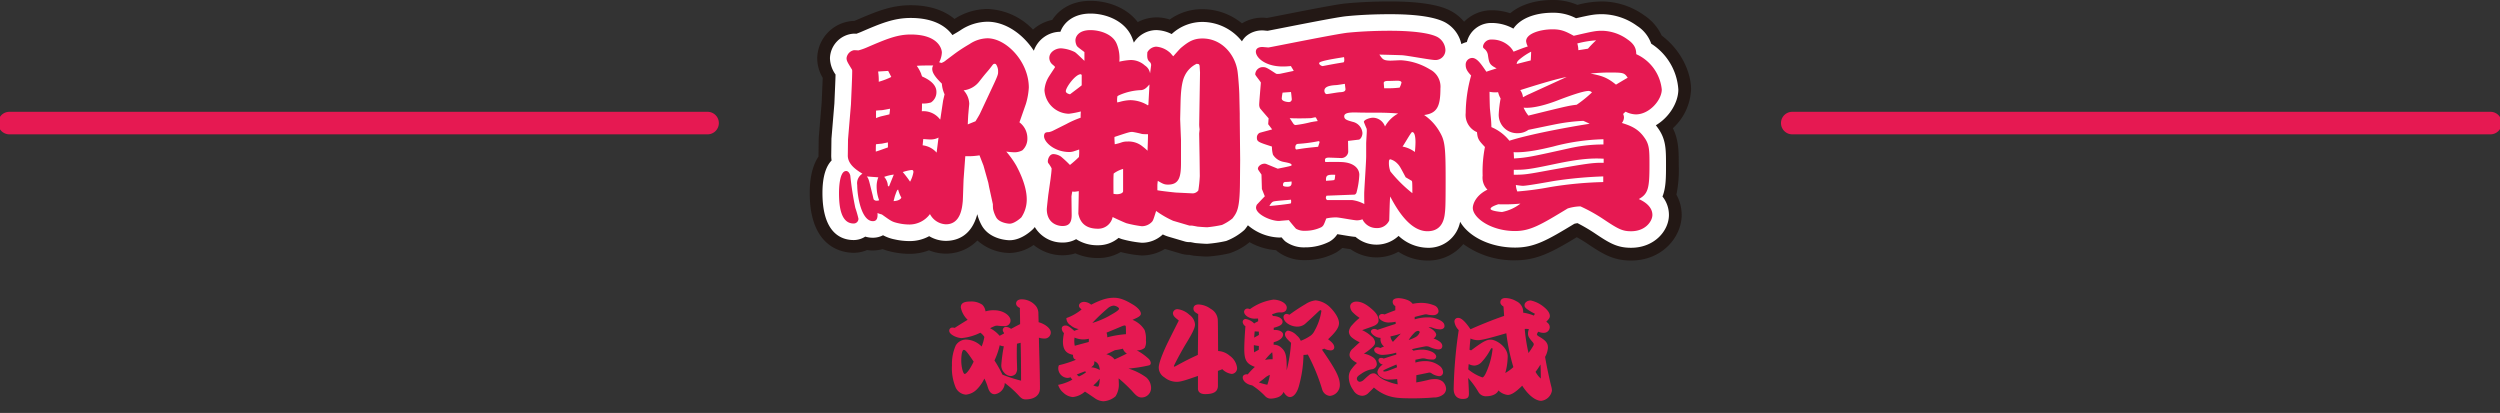
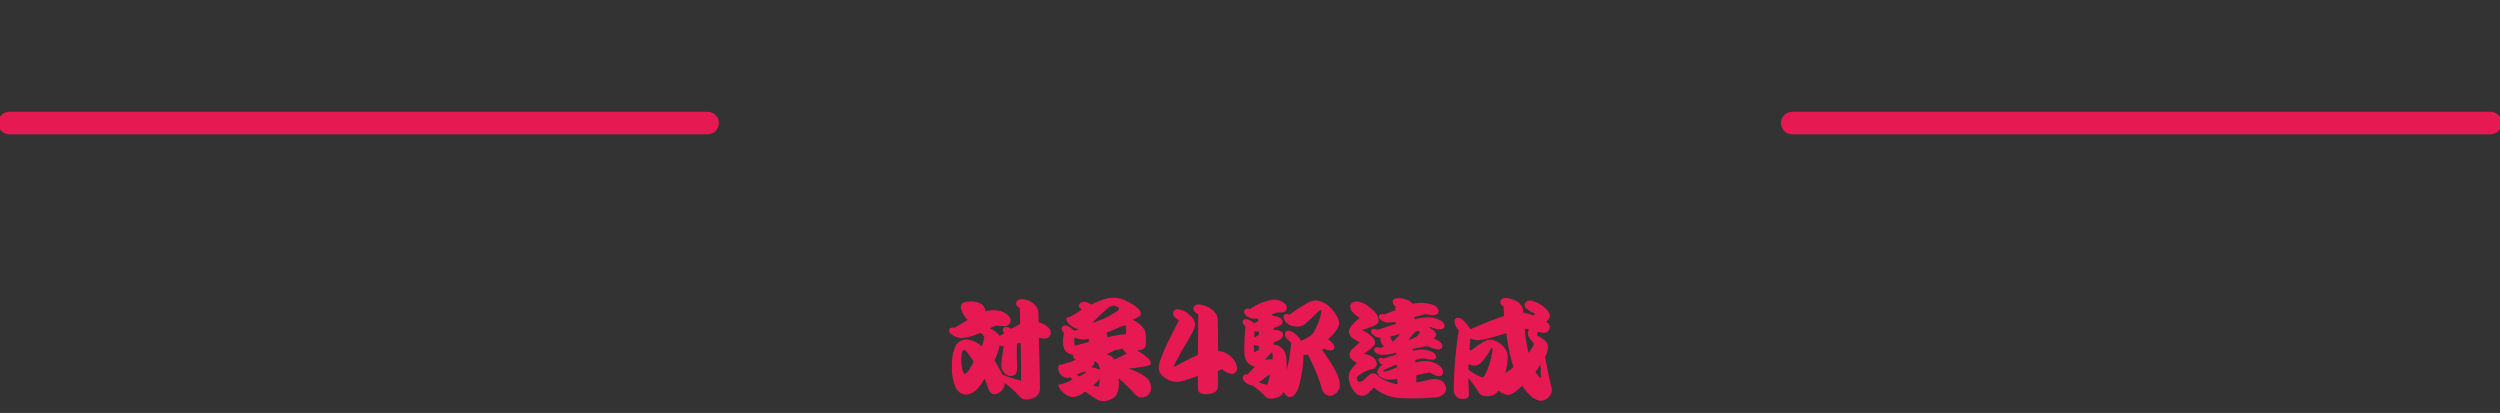
<svg xmlns="http://www.w3.org/2000/svg" width="666" height="110" viewBox="0 0 666 110">
  <rect x="0" y="0" width="666" height="110" fill="#333333" stroke="none" />
  <defs>
    <clipPath id="clip-path">
-       <rect id="長方形_848" data-name="長方形 848" width="234.793" height="69.403" fill="none" />
-     </clipPath>
+       </clipPath>
    <clipPath id="clip-title_prize2">
      <rect width="666" height="110" />
    </clipPath>
  </defs>
  <g id="title_prize2" clip-path="url(#clip-title_prize2)">
    <path id="線_3" data-name="線 3" d="M186,3H0A3,3,0,0,1-3,0,3,3,0,0,1,0-3H186a3,3,0,0,1,3,3A3,3,0,0,1,186,3Z" transform="translate(2.5 32.787)" fill="#e61952" />
    <path id="線_4" data-name="線 4" d="M186,3H0A3,3,0,0,1-3,0,3,3,0,0,1,0-3H186a3,3,0,0,1,3,3A3,3,0,0,1,186,3Z" transform="translate(477.456 32.787)" fill="#e61952" />
    <g id="グループ_988" data-name="グループ 988" transform="translate(215.709)">
      <g id="グループ_988-2" data-name="グループ 988" clip-path="url(#clip-path)">
        <path id="パス_6372" data-name="パス 6372" d="M231.508,44c0-3.667,0-6.709-1.563-9.843a14.853,14.853,0,0,0,4.848-10.317c0-4.422-2.475-10.352-7.832-14.374A13,13,0,0,0,222.333,4.1,19.544,19.544,0,0,0,211.174.389a25.74,25.74,0,0,0-6.661.911A16.305,16.305,0,0,0,197.92,0C193.2,0,189.241,1.312,186.6,3.535a15.439,15.439,0,0,0-4.94-.808,10.353,10.353,0,0,0-7.33,3.063A11.855,11.855,0,0,0,170.567,2.8c-1.215-.6-4.913-2.414-15.915-2.414-4.2,0-8.192.18-11.851.534-2.02.18-7.52,1.22-17.539,3.188-1.295.254-2.619.515-3.451.675l-.233-.019a10.258,10.258,0,0,0-6.422,1.462,16.646,16.646,0,0,0-10.511-3.78,14.6,14.6,0,0,0-8.732,2.759,10.812,10.812,0,0,0-8.524.682C84.245,1.765,78.935.222,74.8.222,69.929.222,66.484,2.4,64.615,5.3A11.1,11.1,0,0,0,59.48,7.883a17.619,17.619,0,0,0-12.137-5.49,16.378,16.378,0,0,0-8.776,2.654C36,2.912,32.214,1.392,26.9,1.392c-5.238,0-9.2,1.69-14.661,4.037l-.343.134-.017.007h-.071A10.131,10.131,0,0,0,2,15.488a10.234,10.234,0,0,0,1.46,5.237c-.017.523-.038,1.082-.061,1.612l-.216,5.02L2.421,36.5c-.015.183-.024.366-.026.55l-.055,4.2q-.005.231,0,.457C.981,43.74,0,46.8,0,51.407,0,66.192,8.957,67.342,11.7,67.342a9.036,9.036,0,0,0,3.56-.727,10.042,10.042,0,0,0,4.159-.25,16.982,16.982,0,0,0,2.469.726,21.381,21.381,0,0,0,4.736.529,14.066,14.066,0,0,0,5.148-.941,11.857,11.857,0,0,0,4.486.886,11.708,11.708,0,0,0,8.41-3.5,13.164,13.164,0,0,0,8.576,3.33,11.623,11.623,0,0,0,6.412-2.138,12.215,12.215,0,0,0,7.676,2.75,11.137,11.137,0,0,0,3.439-.517A14.388,14.388,0,0,0,76.8,68.733a11.755,11.755,0,0,0,6.056-1.592,31.318,31.318,0,0,0,5.583.924,11.855,11.855,0,0,0,6.191-1.753l4.3,1.268a7.806,7.806,0,0,0,2.2.318c.262.048.538.105.645.126a7.742,7.742,0,0,0,.855.123c2.024.176,2.849.2,3.293.2a35.925,35.925,0,0,0,5.591-.8c.106-.024.212-.05.316-.077a16.329,16.329,0,0,0,5.345-2.953,16.979,16.979,0,0,0,7.048,2.133c.14.13.286.257.436.377a11.651,11.651,0,0,0,7.27,2.267,17.307,17.307,0,0,0,8.218-1.977q.16-.091.316-.191a10.146,10.146,0,0,0,1.423-1.084c.879.146,1.578.259,2.178.337a12.073,12.073,0,0,0,12.764.69,14.1,14.1,0,0,0,7.735,2.336,12.1,12.1,0,0,0,9.563-4.39A22.74,22.74,0,0,0,187.9,69.347c5.83,0,9.838-2.17,16.452-6.161,1,.565,2.077,1.226,2.669,1.621l.141.1c4.155,2.789,6.94,4.5,11.645,4.5,8.329,0,13.484-6.306,13.484-12.148a11.069,11.069,0,0,0-1.4-5.394,33.044,33.044,0,0,0,.62-7.859" transform="translate(0 0)" fill="#231815" />
        <path id="パス_6373" data-name="パス 6373" d="M229.722,45.608c0-4.324,0-6.941-2.224-9.984q-.238-.336-.484-.644c3.571-2.108,5.993-6.069,5.993-9.532a15.681,15.681,0,0,0-7.222-12.2A9.23,9.23,0,0,0,222.017,8.5a16.219,16.219,0,0,0-9.236-3.114c-2.048,0-3.031.165-7.027,1.081A12.947,12.947,0,0,0,199.527,5c-4.9,0-8.726,1.637-10.464,4.237a11.852,11.852,0,0,0-5.8-1.509,6.667,6.667,0,0,0-6.588,5.071,6.249,6.249,0,0,0-1.469.563,8.71,8.71,0,0,0-4.532-5.906c-2.79-1.371-7.642-2.066-14.419-2.066-4.1,0-7.982.174-11.536.519-1.826.158-7.467,1.228-17.2,3.139-1.557.306-3.157.62-3.924.765l-.689-.057a6.634,6.634,0,0,0-4.986,1.439,5.443,5.443,0,0,0-1.168,1.426,13.517,13.517,0,0,0-10.5-5.17,12.039,12.039,0,0,0-8.221,3.231,9.469,9.469,0,0,0-4.142-1.059,7.178,7.178,0,0,0-5.936,3.347c-.116-.382-.255-.78-.42-1.2C85.778,7.247,80.679,5.222,76.4,5.222c-4.321,0-7.031,2.195-8.009,4.847A7.555,7.555,0,0,0,61.31,15.12c-2.944-4.511-7.624-7.727-12.36-7.727a13.18,13.18,0,0,0-7.14,2.239c-.022.014-.044.028-.065.043-.525.343-.892.556-1.232.753-.279.162-.562.328-.885.53-1.735-2.412-5.1-4.566-11.116-4.566-4.558,0-8.073,1.5-13.371,3.783l-.389.152c-.181.071-.456.179-.688.266-.324-.014-.61-.025-.643-.025A6.745,6.745,0,0,0,7,17.1a7.779,7.779,0,0,0,1.488,4.364c-.019.757-.052,1.727-.092,2.63l-.219,5.089L7.41,38.389c-.009.1-.014.207-.015.31L7.34,42.89a7.92,7.92,0,0,0,.1,1.462C6.076,45.764,5,48.355,5,53.014c0,10.911,5.206,12.541,8.309,12.541a5.659,5.659,0,0,0,3.094-.917,6.653,6.653,0,0,0,2.029.3,5.712,5.712,0,0,0,2.708-.663,10.751,10.751,0,0,0,3.108,1.11,18.012,18.012,0,0,0,3.985.444,10.645,10.645,0,0,0,5.2-1.308,8.646,8.646,0,0,0,4.437,1.252c2.578,0,6.774-1,8.375-7.116a12.316,12.316,0,0,0,1.225,3.071c2.211,3.833,7.175,3.878,7.385,3.878,3.217,0,5.953-2.676,6.255-2.981a4.528,4.528,0,0,0,.392-.454l.063-.086a8.468,8.468,0,0,0,7.378,4.133,7.127,7.127,0,0,0,3.639-.9,10.3,10.3,0,0,0,5.828,1.624,8.372,8.372,0,0,0,5.481-1.967c.39.16.705.281.882.334v0a30.087,30.087,0,0,0,5.276.968,8.059,8.059,0,0,0,5.621-2.22,9.033,9.033,0,0,0,1.485.592l4.343,1.281a4.387,4.387,0,0,0,1.247.181h.29c.157.026.462.081,1.017.193a4.463,4.463,0,0,0,.482.069c2.113.183,2.78.183,3,.183a34.943,34.943,0,0,0,4.855-.718c.06-.013.119-.028.178-.043a15.649,15.649,0,0,0,4.768-2.869,4.574,4.574,0,0,0,.4-.459c.218-.287.417-.567.605-.846a13.51,13.51,0,0,0,8.294,3.264,5.743,5.743,0,0,0,.646-.039l.025,0c.328.383.6.694.72.811a4.449,4.449,0,0,0,.364.324,8.331,8.331,0,0,0,5.15,1.524,14.2,14.2,0,0,0,6.534-1.529c.06-.035.119-.071.178-.109a5.917,5.917,0,0,0,1.91-1.875c.455.067,1.117.178,1.6.259,1.63.271,2.552.416,3.246.457a8.58,8.58,0,0,0,11.475-.262,11.6,11.6,0,0,0,7.686,3.17,8.546,8.546,0,0,0,8.71-6.932c2.28,3.973,8.056,6.876,14.622,6.876,5.219,0,8.609-1.981,15.8-6.336a6.836,6.836,0,0,1,.855-.167,48.046,48.046,0,0,1,4.389,2.557c.037.026.075.053.113.078,3.947,2.65,6.01,3.924,9.754,3.924,6.233,0,10.091-4.545,10.091-8.755a7.861,7.861,0,0,0-1.72-4.9c.941-2.352.941-5.162.941-8.353" transform="translate(-1.607 -1.607)" fill="#fff" />
        <path id="パス_6374" data-name="パス 6374" d="M13.393,49.915c.724,0,1.058.947,1.114,1.225a81.863,81.863,0,0,0,1.336,8.576,28.293,28.293,0,0,1,.835,2.9,1.257,1.257,0,0,1-1.281,1.28c-3.452,0-3.9-4.677-3.9-8.13,0-.556,0-5.848,1.893-5.848M42.462,18.563a42.4,42.4,0,0,1,3.787-2.45,8.9,8.9,0,0,1,4.789-1.56c5.012,0,11.026,6.238,11.026,13.143a18.789,18.789,0,0,1-.78,4.343l-1.5,4.287-.223.613a5.276,5.276,0,0,1,2.117,4.232,4.179,4.179,0,0,1-1.337,3.23,4.43,4.43,0,0,1-2.562.5,16.53,16.53,0,0,1-1.726-.167,24.891,24.891,0,0,1,2.729,3.842c.111.278,2.729,4.789,2.729,8.854a8.477,8.477,0,0,1-1.448,4.845c-.056.056-1.782,1.67-3.118,1.67-.335,0-2.729-.223-3.564-1.67a8.093,8.093,0,0,1-.835-2.228,11.08,11.08,0,0,1-.056-1.28l-1-4.568-.223-1.169-1.281-4.566-1.059-2.729a18.906,18.906,0,0,1-3.787.223l-.445,6.07c-.056.946-.167,5.067-.223,5.9-.168,1.726-.557,6.181-4.511,6.181a5.035,5.035,0,0,1-4.232-2.729,6.813,6.813,0,0,1-5.4,2.784,13.562,13.562,0,0,1-3.007-.335c-1.726-.39-1.894-.556-4.4-2.338a6.873,6.873,0,0,1-1.17-.39c.056.891.056,2.172-1.225,2.172-3.063,0-4.176-6.627-4.176-9.634a2.974,2.974,0,0,1,1.392-3.008c-1.448-.89-3.954-2.449-3.9-4.9l.056-4.232.78-9.3.223-5.178c.056-1.281.111-3.007.111-3.842,0-.056-.056-.223-.056-.279-1.114-1.838-1.448-2.283-1.448-3.063a2.459,2.459,0,0,1,2.005-2.117c.056,0,1.114.056,1.169.056A15.539,15.539,0,0,0,18.906,17c5.179-2.228,8.075-3.453,11.694-3.453,7.462,0,8.3,3.954,8.3,4.788a6.129,6.129,0,0,1-.724,2.618c.112,0,.5.167.613.167a3.543,3.543,0,0,0,1.225-.723Zm-20.6,33.023-2.952-.223c.557.668.557,1.058,1.5,4.789.056.167.278,1.281.334,1.336a.979.979,0,0,0,.78.335,2.14,2.14,0,0,0,.668-.112,10.522,10.522,0,0,1-.668-3.675,6.617,6.617,0,0,1,.446-2.45ZM21.3,44.737c.947-.279,1.336-.446,3.23-1.114V42.286c-.167.056-.278.056-1.614.334-1.114.111-1.226.111-1.559.167-.056.167-.056,1.671-.056,1.95M22.861,33.71c-1.226.056-1.337.112-1.5.112v2a12.91,12.91,0,0,1,1.225-.445c1.893-.445,2.117-.5,2.339-.556a14.317,14.317,0,0,0,.167-1.5c-.334.056-2,.39-2.227.39m2.561-8.855c-.278-.556-.556-1.114-.835-1.614l-2.673.167a15.284,15.284,0,0,1,.167,2.729,19.364,19.364,0,0,0,3.341-1.281m.668,26.006a11.49,11.49,0,0,0-2.562.613,3.942,3.942,0,0,1,.947,2c0,.39.056.445.335.556Zm2,6.126a.422.422,0,0,0-.111-.223,8.171,8.171,0,0,1-.724-1.893c-.278.056-.334.223-.835,1.614-.112.335-.279,1.058-.39,1.448,1.838-.111,2.06-.891,2.06-.947m2.339-4.232a7.843,7.843,0,0,0,.891-2.562c0-.39-.167-.556-.446-.556a11.6,11.6,0,0,0-2.394.556,27.952,27.952,0,0,1,1.949,2.562m8.075-16.762.724-4.845.39-1.67a8.161,8.161,0,0,1-.724-2.841c-1.225-1.226-2.562-2.617-2.562-3.9a1.554,1.554,0,0,1,.279-.947c-.724,0-3.787,0-4.4.111a9.589,9.589,0,0,1,1.169,2.117,2.772,2.772,0,0,0,.279.723c1,.445,3.787,1.726,3.787,4.065A3.259,3.259,0,0,1,36,31.65a6.972,6.972,0,0,1-2.395.278c0,.334,0,1.782-.056,2.061a5.542,5.542,0,0,1,4.9,2.227Zm-4.733,7.072a5.851,5.851,0,0,1,3.731,1.95c0-.056.5-3.954.5-4.009a4.46,4.46,0,0,1-2.172.5c-.5,0-1.058-.056-1.893-.111ZM52.821,26.582c1.114-2.394,1.058-2.617,1.058-3.063a3.3,3.3,0,0,0-.5-1.95.471.471,0,0,0-.39-.223c-.557,0-.5.39-2.06,2.172-1,1.169-1.058,1.281-1.949,2.395a6.159,6.159,0,0,1-4.288,2.505,5.539,5.539,0,0,1,1.5,3.508c0,.334-.056.556-.223,2.562-.056.5-.111,1.559-.167,3.008.668-.279.947-.39,2.06-.835.335-.558,1-1.615,1.226-2.117Z" transform="translate(-3.696 -4.355)" fill="#e61952" />
-         <path id="パス_6375" data-name="パス 6375" d="M120.291,22.966l.223-1.727a1.158,1.158,0,0,0-.5-1.057c-.446-.5-.613-.891-.5-2.451a2.851,2.851,0,0,1,2.339-1.5,6.129,6.129,0,0,1,3.564,1.5c.223.111.835.947,1,1.059.167-.167,1.782-2.06,2.172-2.338,1.838-1.5,3.175-2.4,5.625-2.4,5.178,0,8.8,4.4,9.356,8.966.223,1.726.445,5.234.445,6.07l.111,5.012v1.114l.111,11.193-.056,6.182c-.056,6.849-.78,7.8-2,9.412a12.955,12.955,0,0,1-2.785,1.726,33.794,33.794,0,0,1-3.9.612c-.445,0-1.336-.056-2.617-.167-.278-.056-1.392-.278-1.615-.278h-.556l-4.344-1.281A25.227,25.227,0,0,1,121.851,60c-.724,2.339-.835,2.617-1.169,2.951a3.662,3.662,0,0,1-2.673,1.114,31.444,31.444,0,0,1-4.01-.78c-.556-.167-3.564-1.559-3.731-1.671a3.915,3.915,0,0,1-3.9,3.119c-2.228,0-4.622-.724-5.235-4.01l.111-5.735v-.278a8.451,8.451,0,0,1-1.169.167c-.278,0-.446-.056-.557-.056a13.35,13.35,0,0,0-.223,1.336l.056,4.734c.056,2.394-.835,3.118-2.45,3.118-1.392,0-4.176-.78-4.176-4.511,0-.278.334-3.23.39-3.731l.613-4.287c.111-.947.278-2.117.278-2.841a8.221,8.221,0,0,0-.891-1.392A.865.865,0,0,1,93,46.8c0-.668.446-1.949,1.5-1.949a3.906,3.906,0,0,1,2,.668,30.611,30.611,0,0,1,2.395,2.228,29.646,29.646,0,0,0,2.394-2.117,12.07,12.07,0,0,0,.056-2c-.334.111-.445.167-1.5.5a3.865,3.865,0,0,1-1.114.167c-3.9,0-6.682-2.562-6.738-4.177,0-1,.5-1.114,1.281-1.114a4.975,4.975,0,0,0,1.337-.5l3.341-1.67a25.426,25.426,0,0,1,3.787-1.671c0-.779,0-.891.056-1.67a24.8,24.8,0,0,1-3.175.612,6.667,6.667,0,0,1-6.515-6.293A7.906,7.906,0,0,1,93.227,24.3c.168-.278,1.671-2.561,1.671-2.561,0-.224-.111-.28-.556-.669a2.352,2.352,0,0,1-.947-1.837c0-1.56,1.67-2.562,3.118-2.562a9.867,9.867,0,0,1,3.675,1c.446.279,1.726,1.56,2.562,2.34v-2.34c-1.782-1.336-1.949-1.447-2.116-1.837a3.311,3.311,0,0,1-.279-1.281c0-.892.724-2.73,4.01-2.73,2.394,0,5.958,1,7.016,3.732a10.067,10.067,0,0,1,.668,4.678,17.108,17.108,0,0,1,3.007-.445,5.6,5.6,0,0,1,3.787,1.447,3.058,3.058,0,0,1,1.393,2.117Zm-18.265.835c-.111-.167-.167-.223-.278-.223-1.393,0-3.954,3.508-3.954,4.51,0,.5.668.724,1.114.836.5-.391,2.9-2.172,3.118-2.395Zm11.026,25a7.7,7.7,0,0,0-2.506,1.225c-.111.836-.056,4.288-.056,5.4a4.213,4.213,0,0,0,.947.111c.5,0,1.559-.167,1.615-.779Zm-.39-7.072a4.371,4.371,0,0,1,1.5-.223,5.862,5.862,0,0,1,4.177,1.392,11.152,11.152,0,0,1,1.225,1.059c0-.279.167-4.178.111-4.4a14.592,14.592,0,0,1-1.559-.056,25.181,25.181,0,0,0-2.562-.557c-.724,0-.947.056-4.789,1.337-.056.335.056,1.671.056,1.949a11.893,11.893,0,0,0,1.838-.5m7.128-10.024.278-5.123v-.278c-.78.891-1.281,1.392-2.172,1.5a15.87,15.87,0,0,0-5.847,1.337,4.1,4.1,0,0,0-.5.278,5.55,5.55,0,0,0-.056,1.671c.223-.056.279-.056.724-.167A11.457,11.457,0,0,1,115,30.483a9.135,9.135,0,0,1,4.678,1.392Zm11.861,23.612a1.983,1.983,0,0,0,1.447-.78,33.166,33.166,0,0,0,.39-3.843l-.056-4.845-.111-6.4c0-.223.111-1.058.111-1.225A9.109,9.109,0,0,1,133.323,37l.223-13.867-.111-1.838-.167-.39c-.279-.056-.557-.111-.613-.111a6.671,6.671,0,0,0-3.175,3.175c-.947,1.893-1.058,5.179-1.114,6.85l-.111,4.733.223,5.569v5.958c0,3.676-.39,5.9-3.453,5.9-1,0-1.392-.223-2.729-1-.056.445-.111.947-.111,1.169v1.337c.78.168,4.232.557,4.957.613Z" transform="translate(-29.568 -3.801)" fill="#e61952" />
        <path id="パス_6376" data-name="パス 6376" d="M178.391,16.529c.334,0,18.6-3.731,21.328-3.954,4.01-.39,7.964-.5,11.137-.5,1.393,0,9.188,0,12.474,1.614a4.166,4.166,0,0,1,2.227,3.508,2.637,2.637,0,0,1-2.672,2.674c-1.281,0-7.573-1.226-8.966-1.281-1.5-.056-3.675-.111-5.958-.167.89,1.281,1.057,1.559,2.895,1.615.446,0,2.395-.111,2.785-.111a16.7,16.7,0,0,1,7.8,2.45,5.157,5.157,0,0,1,2.785,5.068c0,4.788-.892,6.627-4.344,7.072A13.434,13.434,0,0,1,224,38.971c1.391,2.339,1.614,3.9,1.614,12.475,0,7.351-.056,8.185-.279,9.8-.223,1.337-.89,4.233-4.566,4.233-4.511,0-7.908-5.4-9.913-9.245-.167,1-.223,6.126-.278,6.4a3.494,3.494,0,0,1-3.341,2A4.121,4.121,0,0,1,203.45,62.3a4.064,4.064,0,0,1-1.447.278c-.891,0-4.733-.78-5.513-.78a11.572,11.572,0,0,0-2.673.279c-.668,1.726-.724,1.948-1.337,2.338a9.848,9.848,0,0,1-4.344.947,4.359,4.359,0,0,1-2.394-.557c-.167-.167-1.671-1.949-1.893-2.283-2.228.167-2.506.223-2.617.223-2.284,0-6.126-1.782-6.126-3.564a1.862,1.862,0,0,1,.223-.779c.056-.056,1.393-1.5,2.116-2.229l-.779-1.949-.111-3.842c-.836-1.225-.947-1.336-.947-1.559,0-.668.892-1.336,1.726-1.336a1.573,1.573,0,0,1,.446.056l3.118,1.281c.446-.111,3.453-.668,3.62-.835a.2.2,0,0,0,.056-.167c0-.446-1.114-.613-2.227-.836a4.224,4.224,0,0,1-2.729-1.893,8.07,8.07,0,0,1-.279-2.172c-3.62-1.169-4.009-1.28-4.009-2.393A1.4,1.4,0,0,1,176,39.3c.056-.056,2.228-.612,3.4-.946l-1.058-1.392.111-1.56c-.78-.89-2.172-2.505-2.284-2.672a2.127,2.127,0,0,1-.223-.947c0-.668.446-5.736.446-5.9s-1.5-1.949-1.5-2.172a2,2,0,0,1,2.06-1.949c.78,0,1.058.167,3.453,1.726.223.111.334.111,1.058.056l3.675-.78c-.167-.39-.557-.891-.724-1.282-.723.056-1.336.112-2.172.112-4.734,0-7.184-2.394-7.184-3.954,0-1.28,1.615-1.28,2-1.224Zm5.958,41.543c.167-.168.111-.78.056-1-.723.111-4.009.279-4.678.5-.39.111-.78.668-1.058,1.17.78,0,5.513-.557,5.68-.668m.278-27.788s-.167-1.838-.223-1.894c-.668.056-.835.056-2.227.167a11.407,11.407,0,0,0-.223,1.56c0,.78,1.5.947,1.893.947a.739.739,0,0,0,.779-.78m-1.169,22.052c-.78,0-1.169,0-1.169.891,0,.39,1,.39,1.169.39,1.058,0,1.169-.556,1.114-1.392-.445.056-.947.111-1.114.111m1.615-15.481a.737.737,0,0,0,.557.335,31.252,31.252,0,0,0,4.121-.78c.39-.056.5-.111,1.782-.279-.056-.167-.39-.78-.445-.891-.056-.056-.111-.111-.168-.111-.223,0-1.058.223-1.225.223-1.114.056-4.009.111-5.624,0,.167.223.835,1.281,1,1.5m.78,6.85c2.84-.446,3.118-.446,5.791-.725.056-.167.39-1.169.39-1.224a.305.305,0,0,0-.223-.279,39.709,39.709,0,0,1-5.457.724c-.39,0-.779.223-.779.947,0,.39.111.5.278.557m6.237-23.222a.306.306,0,0,0-.167.278c0,.334.612.723.947.723,2.617-.5,2.9-.556,5.569-1,.278-.278.167-.947.111-1.392-.056.056-5.513.78-6.46,1.392m5.457,7.963c.668-.056,1.392-.111,1.392-.835,0,0-.167-1.281-.167-1.392-.111,0-2,.334-2.395.334-2.06.111-3.063.557-3.063,1.5,0,.445.278.892.613.892.39,0,3.007-.5,3.62-.5m-3.62,27.566c-.111,0-.223.446-.223.557a.8.8,0,0,0,.334.612h6.682a9.538,9.538,0,0,1,3.23,1.059c0-.613-.056-2.673,0-3.452.056-1.449.5-7.909.5-9.245v-3.4c0-.557.167-2.9.167-3.341a2.94,2.94,0,0,0-.056-.668c-.279-.613-.724-1.726-.724-1.782,0-.558,1.559-1.114,2.45-1.114a3.462,3.462,0,0,1,3.174,2.339,8.784,8.784,0,0,1,3.508-3.453c-1.114-.111-3.341-.223-4.789-.223-1.337,0-5.123,0-6.237-.056-1.114,0-3.341-.111-3.341,1,0,.835.668,1.057,2.284,1.5A3.316,3.316,0,0,1,203.45,39.3c0,1-.612,1.783-1,1.783l-2.84.334.056,2.952a1.844,1.844,0,0,1-1.893,1.614c-.223,0-2.729-.111-3.23-.111-1.114,0-1.169.39-1,1.169,4.288-.056,4.79,0,5.736.168,2.673.557,3.341,2.172,3.341,3.23a21.9,21.9,0,0,1-.78,4.845c-.167.278-.334.445-.556.445Zm2-4.176c.167-.167.167-.278.278-1.393-2.06-.056-2.561.056-2.45,1.615.334-.056,2-.111,2.172-.223m13.643-24.447a25.928,25.928,0,0,0,3.787-.167,5.65,5.65,0,0,0,.5-1.337c0-.278-.334-.5-1.059-.5-.334,0-1.838.056-2.172.056-.5,0-1.5-.056-1.5.556,0,.056.112,1.281.112,1.393Zm5.4,23.723c-1.447-2.729-1.614-3.063-2.228-3.675a4.081,4.081,0,0,0-1.838-1.114c-.334,0-.39.39-.39.668a6.357,6.357,0,0,0,.39,2.562,36.328,36.328,0,0,0,5.848,5.792c0-.445,0-2.673-.056-2.9a.8.8,0,0,0-.111-.39Zm2.45-6.738a24.6,24.6,0,0,0,.167-2.617c0-.668-.056-2.841-.947-2.674-.39.278-2.061,3.286-2.506,3.842a7.946,7.946,0,0,1,3.286,1.449" transform="translate(-56.206 -3.88)" fill="#e61952" />
        <path id="パス_6377" data-name="パス 6377" d="M265.759,21.914c-1.948-1-2.005-1.393-2.34-3.675a2.577,2.577,0,0,0-.89-1.5c-.39-.334-.39-.334-.39-.78a2.189,2.189,0,0,1,2.283-1.727,6.757,6.757,0,0,1,5.012,2.062,6.239,6.239,0,0,1,.835,1.169c2.283-.89,2.562-1,3.786-1.392a4,4,0,0,1-.445-1.392c0-2.06,3.843-3.175,7.072-3.175,2.395,0,3.565.613,5.624,1.726,5.291-1.225,5.848-1.336,7.63-1.336a11.952,11.952,0,0,1,6.738,2.338c2.172,1.5,2.228,2.841,2.284,3.9a11.6,11.6,0,0,1,6.794,9.411c0,2.784-3.285,6.627-6.9,6.627a6.255,6.255,0,0,1-2.729-.723,6.669,6.669,0,0,0-.668.612,2.371,2.371,0,0,1,.223.947,2.483,2.483,0,0,1-.556,1.448c2.116.668,4.232,1.392,5.958,3.843,1.393,1.893,1.393,3.4,1.393,7.406,0,6.125-.334,7.629-2.84,9.021,1.893.835,3.619,2.228,3.619,4.232,0,1.615-1.782,4.344-5.68,4.344-2.283,0-3.4-.557-7.3-3.174a43.894,43.894,0,0,0-6.181-3.453,12.378,12.378,0,0,0-3.4.556c-7.073,4.287-9.912,6.015-14.034,6.015-6.4,0-11.249-3.508-11.249-6.181,0-.779.613-3.23,3.9-4.845a4.527,4.527,0,0,1-1.28-3.731,33.633,33.633,0,0,1,.613-7.63c-1.671-1.781-1.95-2.115-2.117-3.954a4.985,4.985,0,0,1-3.008-5.123,37.94,37.94,0,0,1,1.448-9.968c-1.059-1.114-1.448-1.838-1.448-2.785a1.769,1.769,0,0,1,1.726-1.893c1.337,0,2.45,1.726,3.787,3.675.223-.111,2-.668,2.729-.891M288.87,35.891a48.85,48.85,0,0,0-6.739.78c-1.226.223-6.794,1.392-7.907,1.615a4.733,4.733,0,0,1-2.784.89,4.886,4.886,0,0,1-5.124-5.123,31.692,31.692,0,0,1,.5-4.121,6.979,6.979,0,0,1-.668-1.671,7.77,7.77,0,0,1-2.282-.111c0,1,.056,3.842.111,4.567.278,2.728.333,3.063.389,4.845a12.132,12.132,0,0,1,4.789,3.62c6.683-2.117,19.1-4.176,21.384-4.511-.278-.167-1.448-.668-1.67-.78M266.2,58.111c-.835.279-2.06.724-2.06,1.225,0,.556,2.727.835,3.063.835a11.7,11.7,0,0,0,4.9-2.228,46.972,46.972,0,0,1-5.9.168m19.77-15.092a39.935,39.935,0,0,1,8.241-.835V40.792a56.563,56.563,0,0,0-13.421,1.948c-2.84.668-7.017,1.671-10.525,1.5.055.278.111,1.392.111,1.67,3.62-.223,4.79-.5,15.594-2.9m-15.649,7.239c2.9,0,3.564-.111,9.579-1.225,4.4-.78,9.522-1.726,11.917-1.894a19.28,19.28,0,0,1,2.45-.056V45.971c-2.45-.111-5.345-.167-12.363,1.281-5.791,1.225-8.075,1.67-10.468,1.67h-1.115Zm23.835.445a110.163,110.163,0,0,0-13.2,1.226c-1.281.223-7.072,1.281-8.241,1.281-.279,0-1.559-.167-1.838-.223a5.1,5.1,0,0,0,.391,1.727,80.035,80.035,0,0,0,8.743-1.171,100.542,100.542,0,0,1,14.144-1.336ZM274.836,19.8c.056-.5.111-2.061.111-2.339a16.553,16.553,0,0,0-2.9,1.894c-.834.668-.89.947-.945,1.392.611-.167,3.23-.835,3.73-.947m-2.06,9.8c.556-.279,1-.557,1.671-.836,2.784-1.281,7.184-3.285,9.968-4.566-3.175.612-8.688,2.339-12.364,3.508a3.748,3.748,0,0,1,.725,1.894m11.36,2.5a23.892,23.892,0,0,1,2.951-.5,31.629,31.629,0,0,0,4.065-3.286,1.274,1.274,0,0,0-.89-.39c-1.559,0-5.9,1.615-8.076,2.45-2.673,1.058-6.683,2.284-9.244,2a9.3,9.3,0,0,0,1.281,2.117c2.729-.668,7.184-1.782,9.912-2.4m5.958-15.425a26.081,26.081,0,0,1,2.172-2.227,26.709,26.709,0,0,0-5.012.835,6.609,6.609,0,0,1,.278,1.782c.223,0,2.227-.334,2.561-.39m7.463,9.579c.834-.5,2.227-1.338,3.118-1.838-.891-1.336-1.114-1.392-5.012-1.392a48.825,48.825,0,0,0-4.9.278c2.784.557,4.288.891,6.795,2.952" transform="translate(-82.763 -3.696)" fill="#e61952" />
      </g>
    </g>
    <g id="コンポーネント_21_14" data-name="コンポーネント 21 – 14" transform="translate(252.886 79.316)">
      <path id="パス_6453" data-name="パス 6453" d="M-65.632-14.84c-.42.224-.756.42-1.176.616a8.261,8.261,0,0,0-2.548-2.016c.336-.168.756-.364,1.2-.56a2,2,0,0,1,1.036-.084,14.778,14.778,0,0,0,1.652.084A1.486,1.486,0,0,0-63.9-18.312c0-1.2-1.792-2.716-4.4-2.716a6.947,6.947,0,0,0-2.268.308,2.986,2.986,0,0,0-.84-1.764,5.113,5.113,0,0,0-3.192-.868c-1.9,0-2.548.56-2.548,1.568a6.159,6.159,0,0,0,1.82,3.3c-1.2.728-2.492,1.54-3.444,2.156a2.048,2.048,0,0,0-.616-.084.816.816,0,0,0-.84.868c0,1.008,2.072,1.932,3.36,1.932a14.282,14.282,0,0,0,4.928-1.428,3.923,3.923,0,0,1,1.064,1.12,10.977,10.977,0,0,1-.728,2.548,6.033,6.033,0,0,0-4.256-1.848,3.25,3.25,0,0,0-2.632,1.568,12.109,12.109,0,0,0-1.008,5.264,13.325,13.325,0,0,0,.84,5.572A3.281,3.281,0,0,0-75.8,1.456a4.721,4.721,0,0,0,3.08-1.568,9.994,9.994,0,0,0,1.848-2.716A12.958,12.958,0,0,1-69.944-.5c.308.98.784,1.848,1.848,1.848a3.11,3.11,0,0,0,2.66-3A26.643,26.643,0,0,1-61.8,1.6c.756.84,1.12,1.12,1.96,1.12,2.016,0,3.78-.9,3.78-2.94,0-1.68-.056-4.732-.14-7.868-.056-1.96-.112-3.948-.14-5.628a4.614,4.614,0,0,0,1.456.224,1.613,1.613,0,0,0,1.708-1.6c0-1.232-1.82-2.38-3.248-2.744,0-.7-.056-2.156-.056-2.492a3.113,3.113,0,0,0-.728-1.9,4.948,4.948,0,0,0-3.724-1.708c-1.12,0-1.484.616-1.484,1.12,0,.42.28.868,1.008,1.176,0,1.4.056,2.856.056,4.312-.588.28-1.428.728-2.408,1.26a2.5,2.5,0,0,0-1.4-.532.883.883,0,0,0-.812.868,1.4,1.4,0,0,0,.336.728Zm3.444,2.744c.336-.112.7-.168.98-.28.084,3.388.112,6.86.112,10.108a40,40,0,0,1-4.956-1.6,33.792,33.792,0,0,0-2.128-3.78,18.911,18.911,0,0,0,1.4-4.06,2.617,2.617,0,0,0,1.092.28A42.987,42.987,0,0,0-66.36-6.44a2.755,2.755,0,0,0,.728,1.988,2.436,2.436,0,0,0,1.764.952,1.854,1.854,0,0,0,1.344-.588,2.442,2.442,0,0,0,.364-1.624c0-.448-.028-1.288-.056-2.044C-62.244-8.876-62.244-10.92-62.188-12.1Zm-11.536,4.76C-74.788-5.1-75.712-4.06-76.1-4.06c-.476,0-.924-2.016-.924-3.5,0-1.82.28-2.912.672-2.912C-75.908-10.472-75.348-9.772-73.724-7.336Zm22.54,1.708A2.579,2.579,0,0,0-48.692-3a3.232,3.232,0,0,0,.812-.168,1.469,1.469,0,0,0,.476.616,12.679,12.679,0,0,1-3.808,1.4,4.3,4.3,0,0,0,1.456,2.156A4.075,4.075,0,0,0-47.292,2.1,5.849,5.849,0,0,0-44.072.644c.868.56,1.708,1.148,2.548,1.708A4.274,4.274,0,0,0-39.2,3.22,5.372,5.372,0,0,0-35.924,1.9a5.813,5.813,0,0,0,.868-3.528c0-.336-.028-.868-.056-1.26A39.929,39.929,0,0,1-31.584.42c1.036,1.176,1.624,1.792,2.6,1.792A2.519,2.519,0,0,0-26.46-.42a3.755,3.755,0,0,0-1.288-2.716A16.238,16.238,0,0,0-32.48-5.488a38.116,38.116,0,0,0,5.516-.868c.672-.224.476-1.12-.14-1.736A15.407,15.407,0,0,0-30.3-10.36,3.009,3.009,0,0,0-28.168-11a3.324,3.324,0,0,0,.336-1.988,6.882,6.882,0,0,0-.364-2.8,6.73,6.73,0,0,0-3.22-2.688c1.12-.5,2.24-.924,2.24-1.624,0-.756-.924-1.708-1.988-2.352-2.436-1.512-3.864-1.9-5.208-1.9-1.652,0-3.332.448-6.048,1.848a3.033,3.033,0,0,0-1.9-.756c-.7,0-1.344.448-1.344.98,0,.5.252.616.7,1.036a13.067,13.067,0,0,1-4.06,2.3,2.267,2.267,0,0,0,1.092,1.9,4.413,4.413,0,0,0,2.212,1.036c-.336.14-.784.308-1.2.476-1.232-1.092-1.736-1.428-2.324-1.428s-1.008.28-1.008.812a1.715,1.715,0,0,0,.588,1.2,14.116,14.116,0,0,0-.28,2.184c0,2.268.84,3.248,2.688,3.612,0,.7.14,1.092.784,1.316a29.718,29.718,0,0,1-4.536,1.456A1.886,1.886,0,0,0-51.184-5.628Zm9.072-12.012a48.632,48.632,0,0,1,4.088-3.892,2.761,2.761,0,0,1,1.568-.728c.476,0,1.456.42,1.456.84s-1.316,1.148-2.884,2.044A22.362,22.362,0,0,1-42.112-17.64Zm3.78,2.576c1.148-.448,2.66-1.092,4.116-1.708a2.16,2.16,0,0,1,.728-.2c.168,0,.308.112.308.42.028.392.028,1.092.028,1.9a28.092,28.092,0,0,0-4.984.84A3.136,3.136,0,0,0-38.332-15.064Zm-8.512,1.316a5.759,5.759,0,0,0,3.808.308c0,.28,0,.616-.028.868-1.148.308-2.632.7-3.724,1.008A6.449,6.449,0,0,1-46.844-13.748ZM-38.388-9.3c.756-.308,1.568-.728,2.3-1.092a19.381,19.381,0,0,0,2.128-.392A2.294,2.294,0,0,0-32.9-9.492c-1.12.56-2.38,1.176-3.276,1.568A3.826,3.826,0,0,0-38.388-9.3Zm-3.22,1.876c1.036.252,1.428,1.26,1.484,2.324a5.055,5.055,0,0,0-2.3-.728c.616-.448.84-.728.84-1.288A1.256,1.256,0,0,0-41.608-7.42Zm-4.648,3.528c.7-.308,1.456-.588,2.044-.812.392-.028.56.168.224.364a8.765,8.765,0,0,1-1.68.952A5.071,5.071,0,0,1-46.256-3.892Zm5.6,3.22a3.107,3.107,0,0,1-1.2-.336,8.139,8.139,0,0,0,1.708-1.82C-40.152-1.54-40.376-.672-40.656-.672Zm21.588-17.612c-1.008,1.988-2.016,3.976-2.912,5.8-1.008,2.044-2.436,5.376-2.436,6.72a3.033,3.033,0,0,0,1.484,2.6A5.193,5.193,0,0,0-19.6-1.96c1.176,0,2.772-.588,5.628-1.568v3.36c0,.9.644,1.484,1.9,1.484C-10.36,1.316-8.652.98-8.652-.9V-4.872c.476-.168.756-.28,1.176-.448a4.249,4.249,0,0,0,2.52,1.26,1.522,1.522,0,0,0,1.4-1.68A4.639,4.639,0,0,0-5.544-8.932,5.092,5.092,0,0,0-8.6-10.164c-.028-2.38-.028-6.86-.084-8.288a3.583,3.583,0,0,0-1.876-2.94A5.923,5.923,0,0,0-13.8-22.568c-.84,0-1.372.392-1.372,1.092s.392.98,1.26,1.484c.028,3-.056,7.336-.084,10.864-1.82.812-3.444,1.624-6.076,3.08-.224.112-.392,0-.252-.28.812-1.68,2.268-4.34,3.388-6.16,1.2-1.988,2.184-3.7,2.184-4.76a3.489,3.489,0,0,0-1.512-2.576,5.636,5.636,0,0,0-3.08-1.484A1.182,1.182,0,0,0-20.636-20.3C-20.636-19.432-19.908-18.984-19.068-18.284ZM6.216-16.352c1.876-.5,2.352-.952,2.352-1.624,0-.84-1.092-1.512-2.576-1.512-.056-.14-.168-.308-.224-.476A10.572,10.572,0,0,0,6.776-20.3a3.848,3.848,0,0,1,1.372-.14c1.12,0,1.54-.616,1.54-1.288,0-1.232-1.932-2.128-3.584-2.128A14.083,14.083,0,0,0-.14-21.308a1.454,1.454,0,0,0-.644-.168.912.912,0,0,0-.9.812c0,1.036,1.456,1.876,2.716,1.876.392,0,.756-.028,1.008-.028a6.832,6.832,0,0,1,.028.728,6.259,6.259,0,0,0-1.064.588,4.036,4.036,0,0,0-2.3-1.2.784.784,0,0,0-.756.812,1.52,1.52,0,0,0,.728,1.12c-.14,1.68-.308,4.508-.308,6.076,0,3.108.7,3.948,2.828,4.76A18.419,18.419,0,0,0-.7-3.948c-.7-.084-1.344.168-1.344.84,0,.9,1.008,1.848,2.52,2.1A19.051,19.051,0,0,1,3.92,1.848a2.065,2.065,0,0,0,1.456.672,6.067,6.067,0,0,0,2.156-.448A2.677,2.677,0,0,0,8.848.728c.5.9,1.12,1.372,1.68,1.372.98,0,1.848-1.092,2.324-2.688a32.711,32.711,0,0,0,1.288-8.54,5.153,5.153,0,0,0,1.148-.112A50.321,50.321,0,0,1,19.124.084a2.368,2.368,0,0,0,2.044,1.708,2.908,2.908,0,0,0,2.66-2.912c0-1.988-1.064-4.06-4.76-9.408a6.08,6.08,0,0,0,.588-.28,3.967,3.967,0,0,0,1.736.476c.532,0,.952-.28.952-.812,0-.7-.532-1.316-1.652-2.156,1.82-1.68,2.912-3.052,2.912-4.284,0-1.092-.784-2.576-2.212-4.06A6.421,6.421,0,0,0,17.36-23.66a6.077,6.077,0,0,0-2.688,1.008,47,47,0,0,0-4.284,2.828,1.9,1.9,0,0,0-.84-.224.836.836,0,0,0-.728.784c0,1.456,1.9,2.6,3.7,2.6a3.268,3.268,0,0,0,1.988-.672c1.456-1.288,3.164-2.912,3.808-3.528a.567.567,0,0,1,.448-.168c.084,0,.14.112.14.252a15.185,15.185,0,0,1-1.82,5.236,3.523,3.523,0,0,1-1.008,1.26,12.478,12.478,0,0,1-2.66,1.4,3.532,3.532,0,0,0-1.064-1.428A4,4,0,0,0,10.024-15.6a.987.987,0,0,0-.812,1.008c0,.7.7,1.4,1.624,2.24A40.527,40.527,0,0,1,9.66-5.012c.084-4.34-.364-5.18-1.736-6.3a3,3,0,0,0-1.736-.532,5.861,5.861,0,0,1,.028-.672c1.4-.336,2.492-1.12,2.492-2.044,0-.728-1.064-1.316-2.492-1.2ZM1.148-15.4c.308.028.784.056,1.092.056.028.336.028.644.028.9-.392.252-.868.476-1.26.7C1.036-14.252,1.092-14.98,1.148-15.4ZM.924-11.732c.364.084.952.168,1.344.224-.028.336-.028.756-.028,1.008-.42.224-.9.476-1.232.7A13.037,13.037,0,0,1,.924-11.732ZM3.892-7.784A16.139,16.139,0,0,1,5.8-9.856a8.6,8.6,0,0,1,.112,1.9A7.268,7.268,0,0,0,3.892-7.784ZM2.268-1.792C2.744-2.128,3.528-2.716,4-3.136A4.537,4.537,0,0,1,5.18-3.808a13.277,13.277,0,0,1-.672,2.632A16.261,16.261,0,0,1,2.268-1.792ZM43.96-7.84c.42-.084.98-.2,1.512-.308a2.551,2.551,0,0,1,1.288.056,7.026,7.026,0,0,0,1.792.2A.849.849,0,0,0,49.5-8.68c0-.42-.448-1.008-1.372-1.372a6.086,6.086,0,0,0-2.492-.476,10.63,10.63,0,0,0-2.212.28,1.255,1.255,0,0,0-.448-.392c1.372-.336,2.408-.532,3.584-.756a2.179,2.179,0,0,1,1.092.112,7.586,7.586,0,0,0,2.352.7c.672,0,1.12-.252,1.12-.924,0-.784-.812-1.428-2.352-2.016a1.316,1.316,0,0,0,.728-.98c0-.532-.812-1.512-2.044-1.932a1.578,1.578,0,0,1,1.008.056,5.931,5.931,0,0,0,2.044.448c.7,0,1.2-.336,1.2-.868,0-.616-.28-1.064-1.2-1.568a6.55,6.55,0,0,0-3.3-.756,11.24,11.24,0,0,0-3.444.532v-.644c.9-.252,1.6-.42,2.548-.644a1.684,1.684,0,0,1,.98.028,6.172,6.172,0,0,0,1.4.14c.812,0,1.428-.448,1.428-1.064a1.707,1.707,0,0,0-1.148-1.54,8.941,8.941,0,0,0-3.332-.672,11.14,11.14,0,0,0-2.408.252,3.238,3.238,0,0,0-1.456-1.036,7.006,7.006,0,0,0-2.268-.476c-.924,0-1.6.308-1.6.9a1.23,1.23,0,0,0,.7,1.2v1.12c-1.036.392-1.876.7-2.828,1.12a2.407,2.407,0,0,0-.672-.112.862.862,0,0,0-.9.756c0,.336.252.672.812,1.008a3.392,3.392,0,0,0,1.736.5,11.452,11.452,0,0,0,1.932-.2,3.753,3.753,0,0,0,.028.56c-1.512.476-3.36,1.092-4.872,1.6a1.825,1.825,0,0,0-.812-.252c-.532,0-.924.336-.924.672,0,.28.252.7.868,1.12a2.988,2.988,0,0,0,1.708.588,1.992,1.992,0,0,0-.028.448,2.374,2.374,0,0,0,.952,1.848,10.313,10.313,0,0,0-.98.42,1.847,1.847,0,0,0-.9-.224.736.736,0,0,0-.756.644,1,1,0,0,0,.5.868,3.091,3.091,0,0,0,1.708.532,14.684,14.684,0,0,0,3.64-.588,1.39,1.39,0,0,1,.056.5c-1.26.364-2.212.7-3.36,1.064a1.4,1.4,0,0,0-.728-.168.61.61,0,0,0-.672.56,1.34,1.34,0,0,0,1.176,1.2,3.059,3.059,0,0,0-1.456,1.9,1.631,1.631,0,0,0,.9,1.428,3.426,3.426,0,0,0,2.38.672,16.875,16.875,0,0,0,1.988-.14c.028.476.084.952.14,1.428a14.9,14.9,0,0,1-2.968-.9A6.715,6.715,0,0,1,34.1-3.472c-.5-.476-.84-.756-1.288-.756a1.929,1.929,0,0,0-1.288.56c-.588.476-.98.868-1.288,1.148a1.771,1.771,0,0,1-1.148.56.894.894,0,0,1-.728-.784c0-.532.364-.84,1.2-1.372a6.734,6.734,0,0,1,2.744-1.176,1.469,1.469,0,0,0,1.372-1.316A2.287,2.287,0,0,0,32.48-8.6a6.559,6.559,0,0,0-2.24-.868A15.513,15.513,0,0,0,32.4-11.088c.7-.644.812-.924.812-1.428a2.353,2.353,0,0,0-1.008-1.6,8.7,8.7,0,0,0-2.436-1.6c.952-.364,1.988-.7,3-1.092.868-.336,1.372-.84,1.372-1.484,0-1.092-.532-1.988-1.932-3.164-1.624-1.4-2.828-1.876-3.976-1.876-.924,0-1.652.532-1.652,1.316A2.333,2.333,0,0,0,27.3-20.44a11.309,11.309,0,0,0,1.792,1.456,14.372,14.372,0,0,0-1.988,1.9,3.053,3.053,0,0,0-.868,1.792,2.194,2.194,0,0,0,.9,1.6,8.8,8.8,0,0,0,1.988,1.2c-.5.448-1.092.98-1.792,1.652a2.289,2.289,0,0,0-.924,1.6c0,.952.644,1.484,1.988,2.268a9.475,9.475,0,0,0-1.344,1.484,3.4,3.4,0,0,0-.84,2.268,5.953,5.953,0,0,0,1.2,3.472,2.824,2.824,0,0,0,2.38,1.512A2.449,2.449,0,0,0,31.556.9c.392-.364.9-.84,1.344-1.344a11.227,11.227,0,0,0,3.78,2.212c1.708.532,2.884.672,6.72.672,1.932,0,4.228-.112,5.4-.224A4.03,4.03,0,0,0,51.1,1.6,2.037,2.037,0,0,0,52.136-.056a2.816,2.816,0,0,0-.9-1.96,3.226,3.226,0,0,0-2.156-.672,6.256,6.256,0,0,0-1.792.252c-1.288.308-2.156.476-3.108.644.028-.756.028-1.316.028-1.932,1.12-.224,2.072-.42,3.276-.672a.89.89,0,0,1,.728.14,4.213,4.213,0,0,0,2.016.784,1,1,0,0,0,1.092-1.092,2.2,2.2,0,0,0-.9-1.624,6.153,6.153,0,0,0-3.836-1.288,8.7,8.7,0,0,0-2.632.392ZM42.168-13.1a9.9,9.9,0,0,1,1.484-1.876,1.61,1.61,0,0,1,1.008-.56.413.413,0,0,1,.448.364,2.385,2.385,0,0,1-1.036,1.26A10.227,10.227,0,0,1,42.168-13.1ZM38.92-6.58c.028.252.112.392.14.756-1.036.42-1.68.672-2.24.868a3.608,3.608,0,0,1-1.092.252c-.392,0-.5-.168-.112-.392C35.98-5.32,37.128-5.824,38.92-6.58ZM37.3-14.056a20.4,20.4,0,0,0,2.772-.756c-.784.812-1.428,1.484-2.1,2.212A2.758,2.758,0,0,1,37.3-14.056ZM66.08.336a4.2,4.2,0,0,0,2.492,1.2c.868,0,2.016-.644,3.836-2.464,1.736,2.688,3.64,4.032,5.068,4.032A3.287,3.287,0,0,0,80.332.392,4.979,4.979,0,0,0,80.108-.9c-.476-1.932-1.26-5.544-1.6-7.7A6.078,6.078,0,0,0,79.268-11c0-1.008-.28-1.848-2.352-3-.308-.2-.588-.392-.588-.56a1.452,1.452,0,0,1,.392-.756,3.2,3.2,0,0,0,1.456.308,1.542,1.542,0,0,0,1.568-1.484c0-.588-.252-.98-.924-1.484.756-.728.952-1.064.952-1.512,0-.756-.532-1.6-1.792-2.576a8.157,8.157,0,0,0-3.3-1.568c-.924,0-1.652.56-1.652,1.26,0,.364.112.588.56.952A12.474,12.474,0,0,0,75.8-20.1c-.084.14-.2.364-.28.5a11.829,11.829,0,0,0-2.856-.784,3.115,3.115,0,0,0-1.82-3.052,5.993,5.993,0,0,0-2.912-.84c-.84,0-1.344.42-1.344,1.12,0,.42.252.784.84,1.148.056.868.112,1.652.168,2.492-3.136,1.064-6.8,2.576-8.96,3.556-1.512-2.24-2.52-3.024-3.22-3.024a.937.937,0,0,0-1.064.98A3.919,3.919,0,0,0,55.5-15.736,118.894,118.894,0,0,0,54.152-.084c0,1.96,1.12,2.688,2.408,2.688,1.26,0,1.652-.392,1.652-1.4,0-.756-.084-2.464-.2-4.2A23.336,23.336,0,0,1,60.844.924,2.314,2.314,0,0,0,63,1.876C64.036,1.876,65.576,1.484,66.08.336Zm7-16.38a3.768,3.768,0,0,1,1.12.056,3.3,3.3,0,0,0-.252,1.176c0,.728.308,1.2,1.288,2.324.28.336.308.588.168.84a20.831,20.831,0,0,1-1.316,2.016A45.946,45.946,0,0,1,73.08-16.044ZM77.364-2.828a6.642,6.642,0,0,1-1.4-1.792A18.341,18.341,0,0,0,77.28-6.58C77.336-5.544,77.364-4,77.364-2.828ZM58.632-13.5a4.7,4.7,0,0,0,1.96.448c1.036,0,2.968-.5,7.588-1.848A53.548,53.548,0,0,0,70.056-5.88,11.29,11.29,0,0,1,67.9-4.312a16.921,16.921,0,0,0,.644-4.4c0-2.548-3.08-4.48-4.48-4.48-1.008,0-1.848.28-5.264,2.856a3.679,3.679,0,0,0-.42-.14C58.436-11.676,58.548-12.8,58.632-13.5Zm-.476,6.8a3.348,3.348,0,0,0,1.512.42,2.846,2.846,0,0,0,2.016-1.036,15.243,15.243,0,0,0,2.24-3.192c.392-.672.588-.476.588-.112A20.508,20.508,0,0,1,62.944-4.76c-.42,1.008-.84,1.624-1.148,1.624a12.3,12.3,0,0,1-3.752-2.128C58.072-5.74,58.1-6.132,58.156-6.692Z" transform="translate(80.22 24.36)" fill="#e61952" />
    </g>
  </g>
</svg>